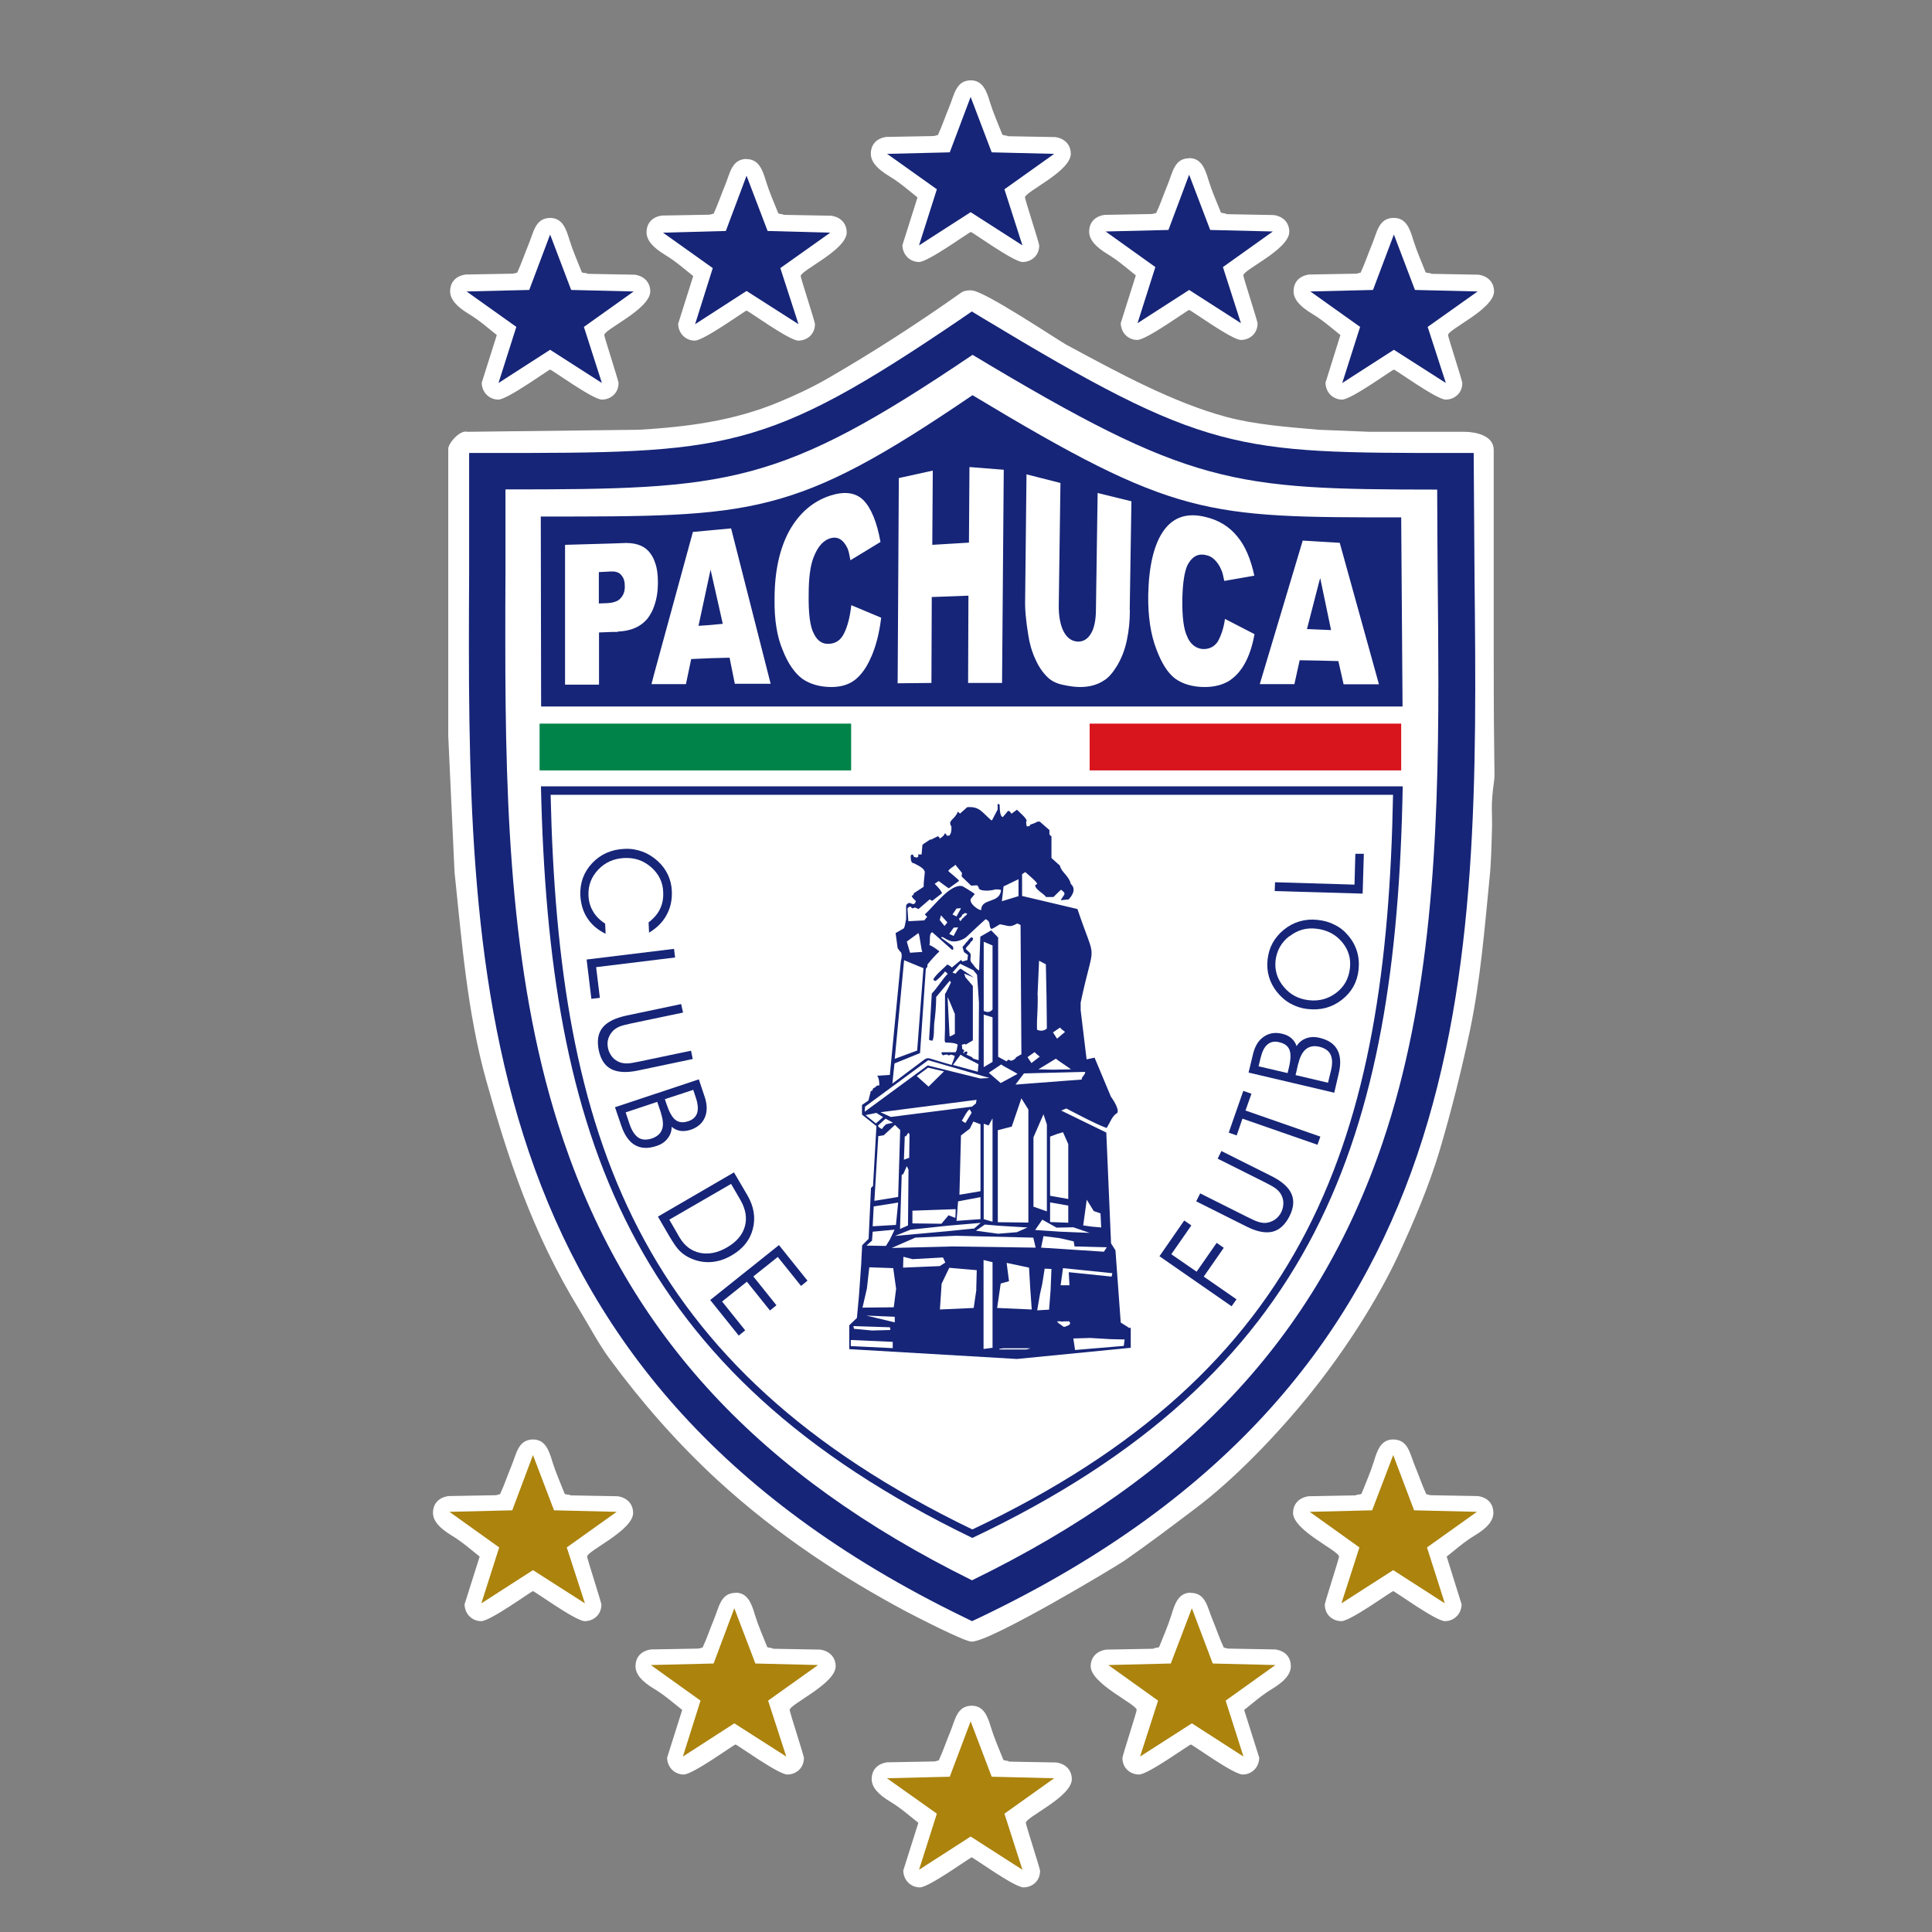
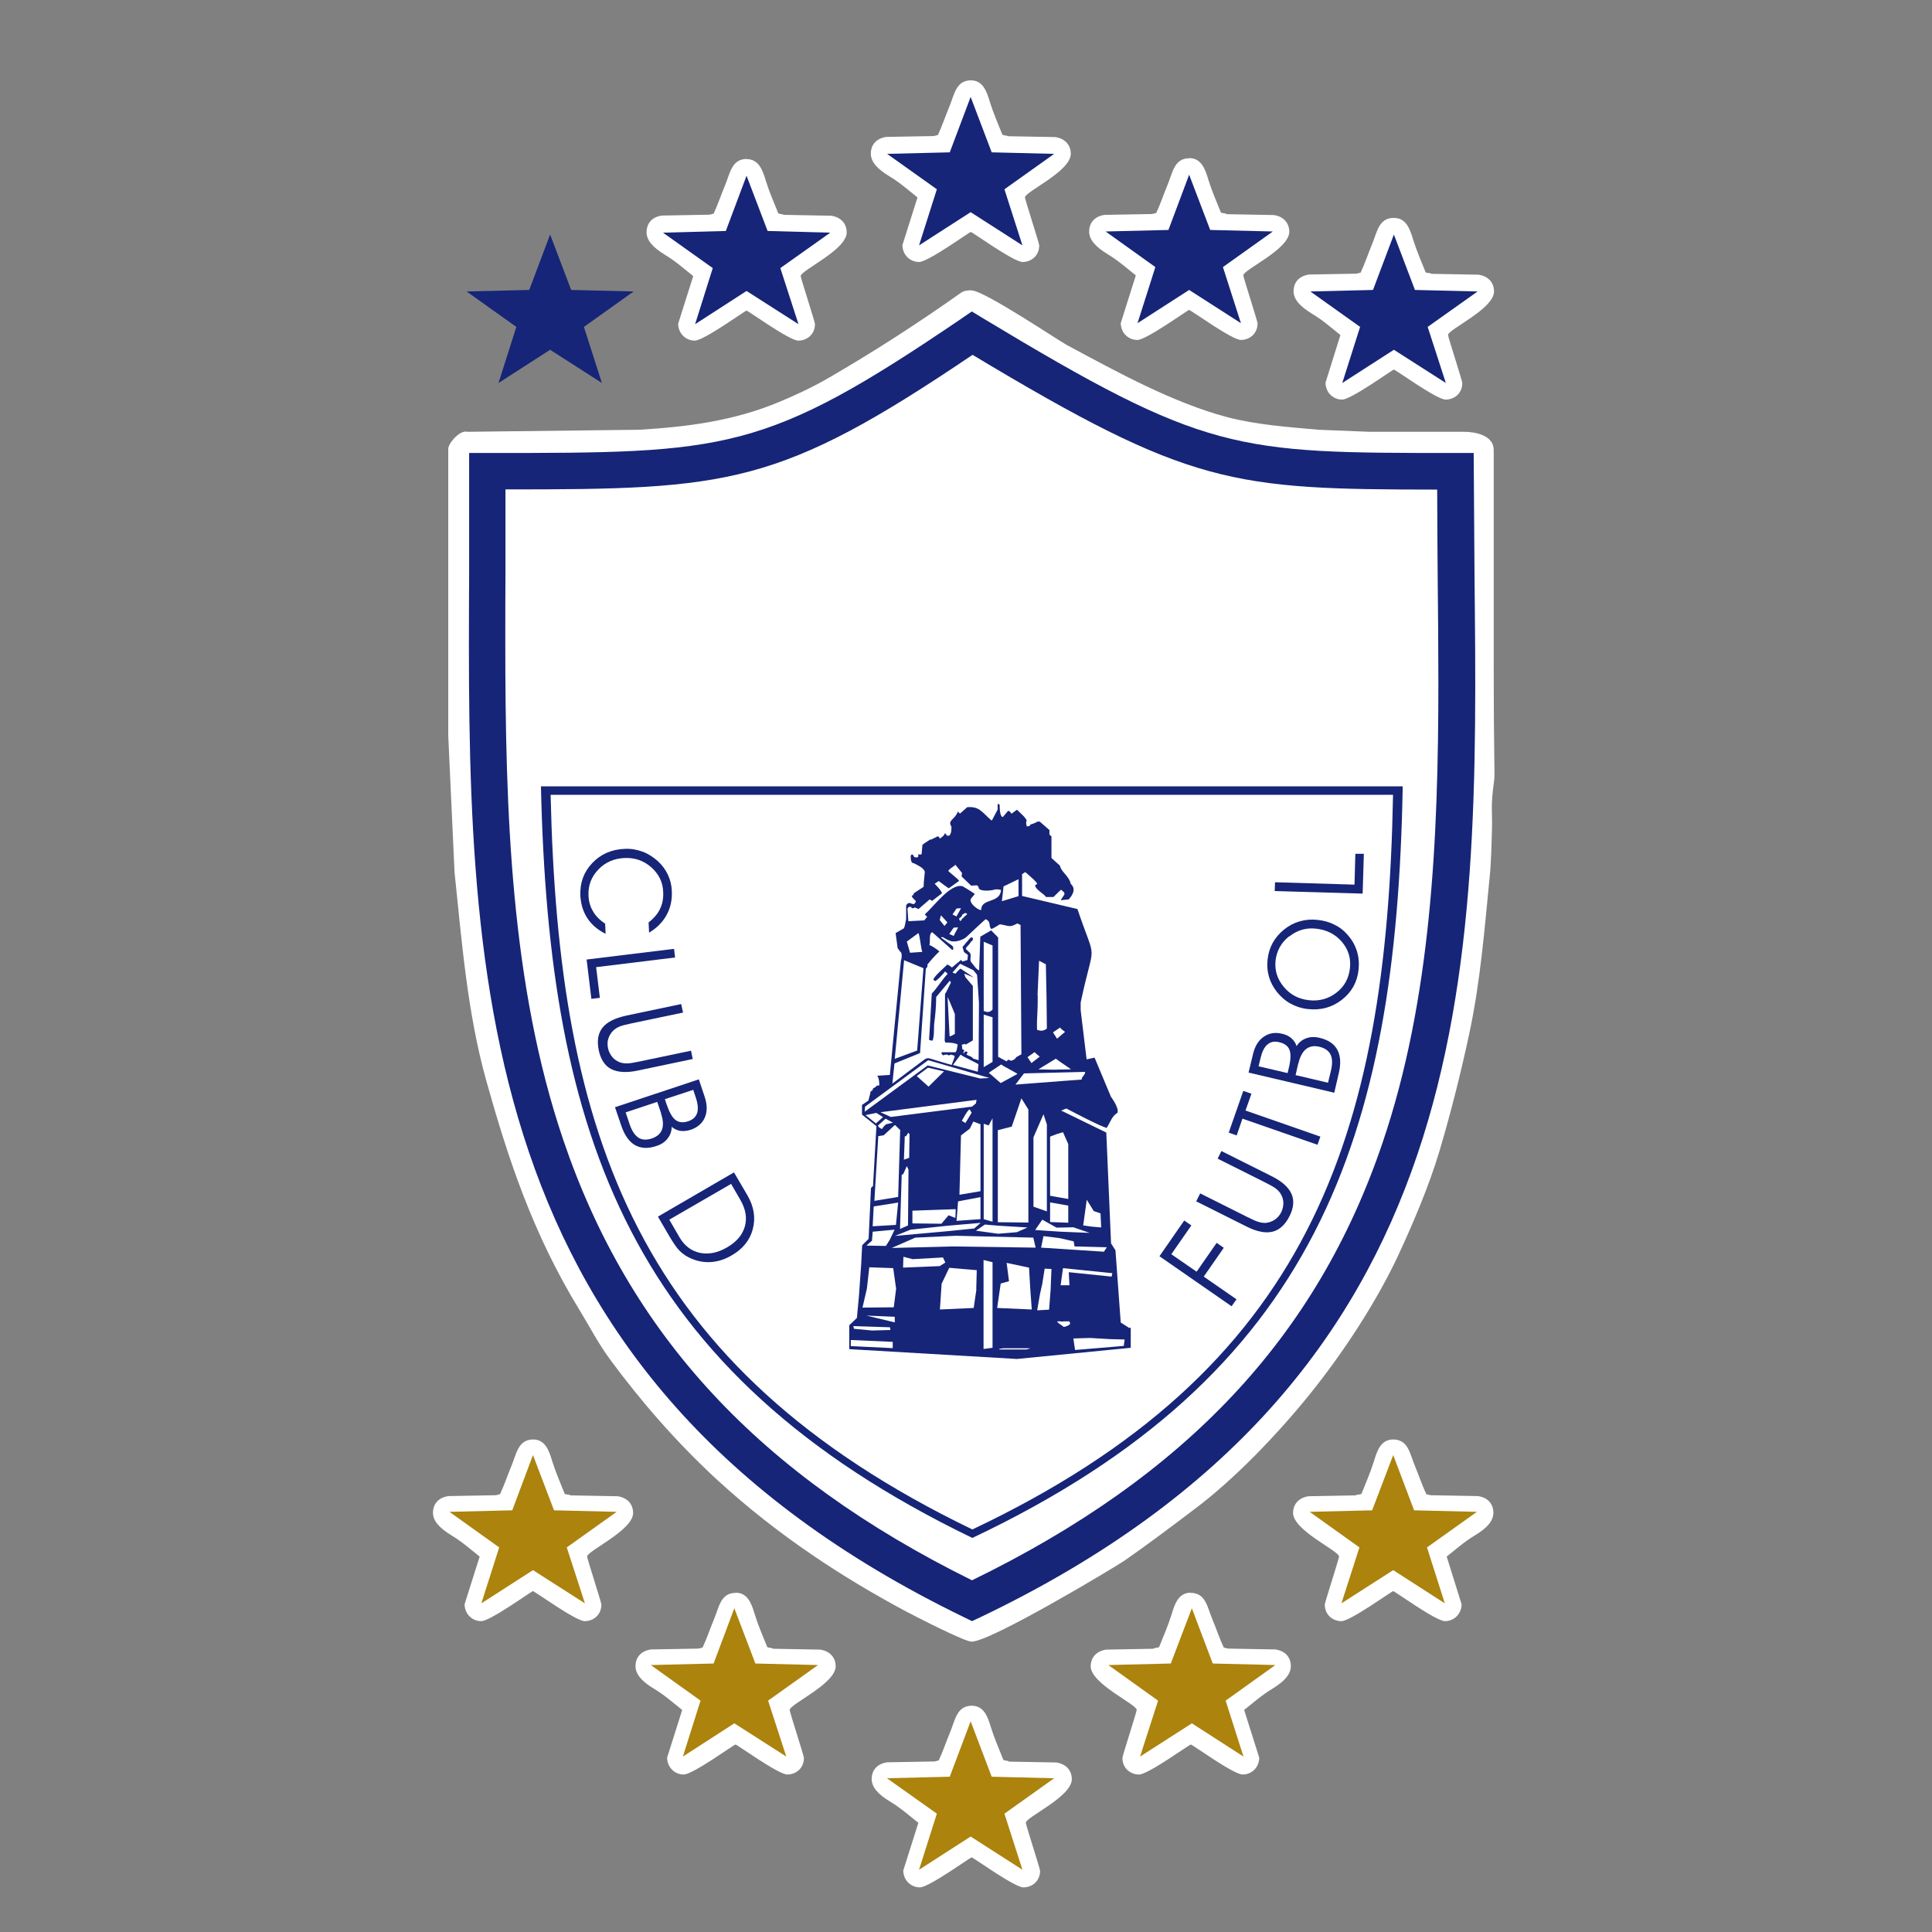
<svg xmlns="http://www.w3.org/2000/svg" width="433" height="433" viewBox="0 0 433 433" fill="none">
  <rect x="0" y="0" width="433" height="433" fill="#808080" stroke="none" />
  <g clip-path="url(#clip0_2_90)">
    <path d="M217.769 65.097C220.509 65.097 237.022 76.188 239.039 77.29C250.606 83.519 262.896 90.241 274.958 93.47C281.388 95.179 288.656 95.711 295.543 96.319L306.881 96.774H328.151C330.662 96.774 334.772 97.572 334.772 100.838V146.341C334.772 174.333 335.114 172.852 334.848 175.055C334.049 180.79 334.467 181.74 334.391 185.462C334.277 189.412 334.201 193.362 333.859 196.59C332.717 208.175 331.804 219.797 329.369 231.306C327.542 239.89 325.221 249.233 322.558 258.159C320.313 265.603 316.888 273.807 313.274 281.556C308.594 291.507 301.402 302.712 293.64 312.359C286.525 321.209 276.708 331.502 267.766 338.187C262.744 341.985 257.417 346.011 252.014 349.771C250.035 351.138 222.069 367.926 217.769 367.926C216.133 367.926 205.023 362.191 203.006 361.128C189.232 353.759 174.545 344.34 160.809 331.73C151.525 323.184 143.535 313.916 136.762 304.725C134.136 301.192 132.044 297.128 129.875 293.596C119.297 276.314 113.78 259.336 108.986 242.207C104.724 227.014 103.468 210.682 101.87 195.451L100.462 164.914V100.572C100.462 99.395 103.05 96.281 104.762 96.774L143.192 96.319C153.427 95.711 164.348 94.457 174.887 89.975C178.35 88.532 182.193 86.747 185.77 84.658C195.358 79.113 205.441 72.656 215.41 65.591C216.019 65.135 217.084 65.059 217.693 65.059L217.769 65.097Z" fill="white" />
    <path d="M215.6 71.326C171.159 101.522 162.94 101.522 109.252 101.522H105.143V128.261C104.724 216.721 104.306 308.219 216.057 362.457L217.845 363.331L219.634 362.495C332.298 308.713 331.385 217.518 330.472 129.325L330.282 101.522H326.211C276.708 101.522 270.354 101.522 220.052 71.174L217.807 69.807L215.639 71.288L215.6 71.326ZM218.036 79.568C266.815 108.852 276.023 109.688 322.101 109.726C322.101 115.347 322.215 129.401 322.215 129.401C322.291 137.187 322.368 144.973 322.368 152.835C322.368 188.348 320.731 224.013 309.887 256.032C295.162 299.597 265.826 330.818 217.845 354.177C170.207 330.628 141.061 299.217 126.222 255.424C114.503 220.861 113.247 182.119 113.247 143.872C113.247 138.668 113.247 133.465 113.285 128.261C113.285 128.261 113.285 115.195 113.285 109.688C163.473 109.688 174.507 108.89 217.96 79.531L218.036 79.568Z" fill="#162577" />
-     <path d="M266.168 142.846C265.293 141.213 264.913 138.288 264.989 134.11C265.065 130.692 265.445 128.261 266.092 126.742C267.082 124.805 268.413 124.007 270.164 124.387C270.925 124.501 271.609 124.843 272.218 125.451C272.789 126.02 273.322 126.742 273.702 127.691C273.968 128.185 274.159 129.059 274.387 130.198L281.122 129.021C280.323 125.299 279.067 122.336 277.317 120.247C275.567 118.082 273.208 116.563 270.087 115.841C266.13 114.892 263.086 115.841 260.918 118.766C258.673 121.804 257.493 126.666 257.341 133.237C257.265 138.212 257.912 142.276 259.167 145.505C260.347 148.695 261.793 150.936 263.467 152.152C265.141 153.329 267.348 153.975 270.011 153.975C272.18 153.975 274.007 153.481 275.452 152.608C276.898 151.658 278.078 150.367 279.029 148.619C279.98 146.872 280.703 144.707 281.16 142.125L274.539 138.706C274.235 140.947 273.588 142.618 272.903 143.834C272.142 144.935 271.039 145.505 269.593 145.467C268.109 145.353 266.967 144.517 266.168 142.922V142.846ZM301.136 153.367H309.05L300.261 121.652L291.966 121.159L282.339 153.329H290.102L291.281 147.974L295.657 148.05L299.956 148.164L301.136 153.405V153.367ZM138.398 141.555C141.404 141.441 143.687 140.453 145.209 138.516C145.856 137.643 146.35 136.693 146.693 135.592C147.187 134.148 147.454 132.477 147.454 130.616C147.454 128.755 147.263 127.274 146.769 125.982C146.464 125.033 146.008 124.311 145.475 123.665C144.105 122.108 142.089 121.538 139.311 121.728L137.256 121.804L126.641 122.108V153.443H134.251V141.745L137.18 141.631H138.436L138.398 141.555ZM164.728 153.253H172.719L163.853 118.424L155.292 119.222L146.693 150.708L146.008 153.329H153.732L154.911 147.708L159.211 147.518L163.511 147.404L164.69 153.253H164.728ZM195.32 147.1C196.309 144.783 197.07 141.935 197.489 138.44L190.792 135.63C190.488 138.364 189.917 140.491 189.156 141.973C188.471 143.416 187.33 144.214 185.846 144.29C184.362 144.403 183.22 143.682 182.421 142.049C181.546 140.491 181.166 137.491 181.242 133.085C181.242 129.477 181.622 126.78 182.307 124.995C183.258 122.488 184.552 121.007 186.302 120.589C187.063 120.399 187.748 120.513 188.357 120.893C188.966 121.273 189.498 121.956 189.917 122.83C190.183 123.4 190.374 124.311 190.602 125.564L197.337 121.462C196.538 116.981 195.206 113.79 193.456 112.043C191.705 110.372 189.27 110.068 186.15 111.055C182.231 112.309 179.149 114.968 176.904 118.956C174.773 122.868 173.594 127.919 173.594 134.224C173.518 138.896 174.164 142.77 175.42 145.695C176.6 148.733 178.122 150.86 179.796 152.114C181.47 153.291 183.677 153.975 186.34 153.975C188.509 153.975 190.336 153.405 191.705 152.304C193.151 151.126 194.331 149.417 195.282 147.138L195.32 147.1ZM224.58 153.063L224.961 105.282L217.275 104.674L217.161 121.614L208.942 122.108L209.056 105.472L201.446 107.143L201.18 153.139L208.752 153.063L208.828 133.807L217.046 133.503L216.97 153.063H224.58ZM253.193 136.693L253.574 112.347L246.002 110.486L245.622 136.541C245.622 138.896 245.241 140.795 244.518 141.973C243.757 143.264 242.768 143.834 241.474 143.796C240.104 143.682 239.115 142.922 238.354 141.479C237.669 140.111 237.251 138.098 237.289 135.668L237.669 108.245L230.059 106.308L229.755 134.224C229.679 136.541 229.945 139.2 230.44 142.201C230.706 144.062 231.201 145.885 232 147.632C232.761 149.379 233.674 150.67 234.625 151.62C235.576 152.608 236.756 153.177 238.202 153.481C239.572 153.785 240.903 153.975 242.083 153.975C244.138 153.975 245.964 153.481 247.372 152.532C248.437 151.924 249.427 150.746 250.416 149.113C251.367 147.48 252.09 145.695 252.547 143.492C253.003 141.365 253.231 139.124 253.231 136.693H253.193ZM314.035 115.955L314.339 158.343H121.276L121.2 115.765C169.028 115.765 177.703 115.955 217.96 88.57C263.429 115.955 270.125 115.955 313.997 115.955H314.035ZM295.619 130.502L295.885 129.553L298.32 141.213L295.619 141.099L292.917 140.985L295.619 130.502ZM137.142 128.071C138.132 128.071 138.893 128.375 139.273 128.945C139.844 129.553 140.034 130.426 140.034 131.452C140.034 132.477 139.768 133.313 139.159 133.996C138.702 134.566 138.055 134.87 137.142 135.06C136.762 135.136 136.457 135.136 136.077 135.174L134.212 135.25V128.223L136.381 128.109C136.648 128.109 136.876 128.033 137.142 128.109V128.071ZM159.249 127.653L161.989 139.808L159.249 140.074L156.548 140.263L159.249 127.691V127.653Z" fill="#162577" />
    <path d="M253.155 297.66L251.177 296.407L249.997 280.226L249.008 278.669L247.943 253.829L237.821 248.891L239.001 248.436C239.001 248.436 245.812 252.082 248.019 252.804C248.932 251.36 249.198 250.145 250.416 249.423C250.949 248.436 248.97 245.777 248.97 245.777L245.317 237.041L243.529 237.421L242.197 226.406V224.697C245.317 209.96 245.85 216.683 241.474 203.731L229.07 200.806V195.907L229.793 195.451C230.059 195.717 232.456 197.654 232.456 198.11L232 198.376C232 199.363 233.94 200.275 234.435 201.034H236.109C236.832 200.313 237.555 199.591 237.821 199.401C238.544 200.123 238.544 199.857 238.544 200.313C238.811 200.313 237.555 201.756 237.821 201.756L239.534 201.566C239.99 201.034 241.436 199.401 239.99 198.11C239.534 196.211 237.821 195.451 237.555 194.008L235.653 192.299V187.475L235.196 187.019V186.032L233.027 184.132C232.038 184.132 233.027 184.132 230.82 184.854V185.12C230.554 185.12 230.097 185.31 230.097 185.12C230.097 184.854 229.831 184.588 230.097 183.867C229.831 183.145 228.385 181.968 227.929 181.474L226.673 182.385C226.483 181.93 225.95 181.474 225.76 181.93L224.77 183.107C224.047 183.107 224.047 180.904 224.047 180.448C224.047 180.182 223.591 180.182 223.591 180.182V181.436L222.335 183.829H222.145C219.976 181.93 219.52 180.714 216.78 180.904L215.144 182.347L214.687 181.892C213.964 183.791 212.29 183.791 213.241 185.272C213.241 185.994 213.241 186.715 212.785 187.247C212.062 187.437 212.328 187.247 211.796 186.715C211.605 187.247 211.339 187.437 210.616 187.969C210.616 187.703 210.35 187.437 210.159 187.437L208.713 188.159H208.447C207.724 188.69 207.268 188.88 206.735 189.336L206.545 191.501C205.289 191.501 205.822 191.501 205.822 191.767C205.822 192.488 204.832 192.033 204.832 192.033C204.832 192.033 204.566 191.045 204.109 191.767C204.109 192.488 204.109 193.476 204.832 193.476C206.278 194.198 207.039 194.653 207.268 195.375C207.268 195.831 207.001 197.578 207.001 198.755L204.794 200.199C204.794 200.731 204.338 200.731 204.338 200.731C204.338 201.186 205.251 201.908 205.251 201.908C205.251 202.212 205.099 202.452 204.794 202.63C204.338 202.63 204.071 202.364 203.805 202.364C203.615 202.364 203.082 202.63 203.082 203.085V206.466C203.082 205.022 202.892 208.137 202.435 208.137L200.723 209.125L201.18 212.505L201.712 213.227C202.435 213.682 201.903 215.392 201.903 215.392L199.429 240.915L197.07 241.067H196.614C197.07 241.789 197.07 242.776 197.07 243.27C196.804 243.27 196.347 243.27 196.347 243.536L195.624 243.992C195.624 244.346 195.472 244.524 195.168 244.524L194.635 246.651L193.189 247.638V249.803L196.423 252.386L195.662 265.793L195.206 266.249L194.673 277.644L193.227 279.087L193.037 282.733V282.999L192.504 290.482L192.048 295.381L190.336 297.014V302.37L227.929 304.573L253.422 302.066V297.508L253.155 297.66ZM249.312 285.316L249.122 286.114L239.534 285.126L239.686 288.051H237.707L238.24 284.215L249.388 285.354L249.312 285.316ZM247.372 280.53L233.332 279.619L233.864 277.036L237.517 277.492L240.637 278.213L240.827 279.353L248.057 279.543L247.41 280.53H247.372ZM243.529 268.832L245.127 271.415L246.649 271.946L246.801 275.099L244.67 274.909L242.768 274.643L243.567 268.832H243.529ZM244.214 276.314L237.707 276.048L232 275.669L233.598 273.352L236.794 275.137L240.561 275.061L244.214 276.314ZM231.619 270.427V254.893L233.864 249.727L234.625 252.006V271.491L231.581 270.427H231.619ZM239.419 274.035L235.348 273.884V269.478L239.419 270.199V274.035ZM238.24 253.753L239.419 256.412V268.718L235.348 267.996V254.741L236.832 254.171L238.24 253.753ZM237.555 230.28C237.898 230.698 238.354 231.002 238.697 231.268L236.908 232.787L235.995 231.382L237.593 230.28H237.555ZM240.028 239.662L235.919 239.738L232.723 239.662L236.642 237.269C236.984 237.611 239.648 239.32 240.028 239.662ZM232.533 223.064L232.875 215.316L234.397 216.113L234.549 223.444L234.625 230.508C234.016 231.04 233.217 231.154 232.418 230.774C232.342 227.546 232.609 227.546 232.571 223.026L232.533 223.064ZM231.886 235.826C232.228 236.168 232.609 236.471 233.027 236.813L231.163 238.257L230.288 236.927L231.886 235.788V235.826ZM229.489 240.573L243.148 240.232C243.491 240.649 242.083 241.637 242.502 241.941L227.586 243.08L229.489 240.573ZM199.658 250.335L197.337 249.271L218.226 246.575L218.873 246.499L218.721 247.296L217.845 248.018L199.62 250.335H199.658ZM200.114 251.626L198.592 251.968C198.592 251.968 197.945 252.5 197.679 253.031C197.527 253.031 196.728 252.576 196.804 252.234C196.88 252.158 198.478 250.715 198.478 250.715L200.152 251.626H200.114ZM205.441 241.181L207.991 239.282L211.567 240.118L208.105 243.536L205.441 241.143V241.181ZM215.03 267.768L215.372 254.475L217.351 252.956L218.15 251.36L219.748 251.968V266.971L215.03 267.768ZM219.748 268.3V273.238L214.383 273.618L214.725 269.25L219.748 268.3ZM215.562 251.17C215.715 250.98 216.97 248.512 217.351 248.664L217.769 249.385L216.361 251.702L215.562 251.17ZM214.193 271.073L214.117 272.972L212.595 272.364L210.996 274.263L204.49 274.187V271.339L214.155 270.997L214.193 271.073ZM203.843 254.209L203.767 259.488L202.588 259.906L202.778 254.665H203.044L203.577 253.867L203.843 254.209ZM202.435 263.135L203.234 261.349L203.615 262.147L203.501 274.643L201.712 275.441L202.093 263.287L202.435 263.135ZM204.109 275.593L212.252 274.719L219.786 274.073L218.34 275.327L212.366 275.935L200.571 276.998L204.071 275.593H204.109ZM220.813 274.453L223.933 274.719L230.288 275.099L227.89 276.162L223.705 276.504L218.721 275.821L220.775 274.415L220.813 274.453ZM220.471 211.062L222.449 211.897V226.254C221.917 226.862 221.308 226.976 220.471 226.558V211.024V211.062ZM220.471 227.394L222.449 228.001V237.991L220.471 239.168V227.394ZM224.39 238.56C224.732 238.902 227.624 240.346 228.043 240.687L224.276 242.738L221.612 240.422L224.39 238.56ZM222.449 273.808L220.471 273.238V251.854L221.574 252.234L222.449 250.639V273.808ZM223.629 273.921V253.297L226.749 252.5L228.918 246.157L230.478 248.664V273.997L223.629 273.921ZM224.961 198.642L228.271 197.046V200.844L224.542 201.984L224.923 198.604L224.961 198.642ZM204.186 203.237C204.376 203.693 204.452 203.617 205.061 203.389L205.86 203.731L208.371 201.566L208.904 201.908L211.073 200.237C211.339 199.971 209.627 198.186 209.474 198.072L210.388 197.464L211.719 198.452L212.633 199.097L214.954 197.426C214.839 197.046 212.899 195.641 212.518 195.185C213.127 194.388 213.584 194.388 214.155 193.78V193.856L215.6 195.641L215.524 196.439L217.655 198.49L218.987 198.414L219.329 198.793C219.139 199.857 222.031 199.705 223.096 199.325C223.553 199.325 224.009 199.325 224.352 199.477C224.086 202.592 219.9 201.186 219.9 203.959C219.291 204.035 217.122 202.44 217.579 201.452L218.454 200.389C218.454 200.199 215.258 198.338 215.677 198.604C213.013 197.996 209.36 203.047 207.268 204.947L207.8 205.478C207.8 205.478 207.192 206.2 207.153 206.276L203.577 206.466C203.577 206.466 203.387 203.769 203.387 203.617C203.539 203.351 203.767 203.161 204.186 203.237ZM214.383 205.402L213.47 204.947L214.383 203.617L215.372 203.541C215.182 203.997 214.573 204.947 214.383 205.402ZM214.725 207.833C214.573 208.251 213.926 209.276 213.736 209.77L212.747 209.314L213.736 207.909L214.725 207.833ZM215.524 205.402L215.639 205.022L216.247 204.643H216.323C216.514 204.643 216.666 204.719 216.78 204.833L216.361 205.288C216.361 205.288 216.247 205.288 216.171 205.364C216.095 205.44 216.019 205.554 216.019 205.63C215.6 205.82 215.562 206.086 215.296 206.428C215.106 206.352 215.03 206.162 214.954 205.972C214.954 205.706 215.296 205.63 215.486 205.44L215.524 205.402ZM212.328 206.732L211.681 207.529L210.616 206.2L210.882 205.136C211.225 205.478 212.024 206.39 212.328 206.732ZM205.822 209.125C206.164 209.466 206.431 213.037 206.735 213.34L203.957 213.53L203.234 211.024L205.822 209.125ZM202.626 215.202L206.963 216.987L205.555 235.446L200.533 237.307L202.626 215.202ZM200.495 238.333L206.202 236.016L207.496 217.101C207.496 217.101 208.029 216.645 207.838 216.189C208.752 215.05 209.513 214.214 210.54 213.227C209.893 212.695 209.018 212.087 208.295 211.783C208.561 211.138 208.105 209.125 208.942 208.935L213.394 212.885C213.926 212.809 213.546 212.163 213.47 212.011L210.882 210.112L211.149 209.998C211.529 210.074 212.1 210.606 212.975 210.872C214.307 211.327 216.171 210.454 216.666 209.922C216.818 209.77 220.585 206.238 220.889 206.01C222.297 206.618 221.422 207.605 222.221 208.213C223.134 207.795 223.363 207.567 224.086 207.149C226.216 207.491 226.216 207.947 228.005 206.96L228.728 207.301C228.728 207.681 228.918 236.282 228.918 236.282L227.776 236.927C227.586 237.307 227.129 237.649 226.597 237.725C226.33 237.725 226.216 237.459 226.064 237.535C225.798 237.459 225.798 237.725 225.607 237.877L223.705 236.851V210.112L222.145 208.517L219.71 209.922L219.443 217.481C218.644 217.139 218.302 216.341 217.769 215.771C217.122 215.164 217.883 214.1 217.351 213.53L216.438 212.657C216.704 211.935 217.313 211.783 217.579 211.062C218.036 210.91 218.302 210.188 217.769 210.074C217.237 210.188 216.97 210.948 216.514 211.251C216.247 211.707 215.981 211.897 215.715 212.239L216.057 213.378L216.932 214.024L216.818 215.164L215.677 215.505L215.41 215.126L213.356 216.835C213.356 216.835 212.442 216.113 212.29 216.189C212.024 216.531 209.627 218.506 209.17 219.494C209.17 219.683 209.436 219.683 209.551 219.873C209.931 219.873 211.605 218.088 211.796 217.708L212.404 218.24C211.073 219.645 210.159 221.279 208.828 222.684L208.409 230.015L208.219 233.015C208.409 233.129 208.752 233.281 209.018 233.205C209.398 232.141 209.284 230.774 209.36 229.521C209.627 227.546 209.817 225.419 209.817 223.444L212.861 219.797L213.127 220.177C213.127 220.177 211.948 222.684 211.796 222.76V230.432L211.719 233.205L211.872 233.661C212.404 233.661 214.002 233.661 214.649 234.117L214.383 235.446C214.383 235.446 214.231 235.636 214.193 235.826H211.073C211.073 235.826 210.996 235.978 210.996 236.016C210.996 236.206 211.187 236.395 211.453 236.547C211.796 236.282 212.328 236.282 212.633 236.547L213.165 236.357L213.964 236.623L213.888 237.079L213.279 238.674C213.279 238.674 209.551 237.611 208.79 237.345C208.029 237.079 207.686 237.117 207.192 237.459C206.735 237.801 200.419 242.511 200 242.852L200.457 238.446L200.495 238.333ZM218.112 237.231L217.769 236.889L216.59 236.357L216.856 235.902C216.856 235.902 216.742 235.712 216.59 235.636L216.133 235.788C216.133 235.788 216.057 236.054 216.057 236.168C215.981 236.016 215.981 235.902 215.791 235.826C215.867 235.826 216.057 235.75 216.057 235.56C216.133 235.408 215.981 235.294 215.867 235.18H215.677L215.562 234.117C215.562 234.117 216.019 234.117 216.171 233.927C216.323 234.003 216.323 234.079 216.438 234.117C216.78 233.927 218.036 233.167 218.036 233.167V220.975L216.361 219L216.095 218.202L218.264 219.076L215.296 217.101C214.916 217.253 214.04 218.278 214.193 218.24L213.47 217.974L215.182 215.999L218.15 217.443L218.797 218.24C218.797 218.24 218.949 218.392 218.987 218.506L219.405 224.773L219.329 237.611L218.15 237.269L218.112 237.231ZM219.291 238.484L219.139 240.194L213.584 238.674L215.296 236.357C215.639 236.737 218.873 238.219 219.253 238.484H219.291ZM214.002 227.356V231.724C214.002 231.724 213.013 232.331 212.823 232.255L212.366 223.444C213.089 224.963 213.356 225.761 214.04 227.356H214.002ZM193.836 248.056L208.029 237.611L221.764 241.599L219.71 241.713L207.914 238.788L193.798 249.157L193.874 248.018L193.836 248.056ZM193.988 249.917L196.423 249.423L197.907 250.373L196.309 251.778L193.988 249.917ZM196.88 254.627L198.06 254.437L200.571 252.12L201.75 253.259L201.294 268.262L195.967 269.136L196.842 254.627H196.88ZM195.815 270.389L201.294 269.516L200.799 274.529L195.586 274.833L195.815 270.389ZM195.434 278.062L195.586 276.048L200.495 275.593L199.429 277.834L198.554 279.239L194.179 279.163L195.434 278.062ZM199.467 297.47C199.467 297.812 199.544 297.622 199.544 298.078L195.434 298.192L191.401 297.812L191.249 297.204L199.467 297.47ZM190.678 301.724V300.319L200.076 300.737V302.142L190.678 301.686V301.724ZM200.533 296.369L194.179 294.849L200.533 295.115V296.369ZM200.343 292.988L193.303 293.064L194.293 288.772L194.825 284.025L200.19 284.215L200.837 288.848L200.305 293.026L200.343 292.988ZM202.397 284.063L202.473 281.67L204.528 282.202L211.339 281.822L211.872 282.961L210.616 283.759L202.397 284.101V284.063ZM218.835 288.962L218.226 293.14L210.654 293.482L211.035 287.709L212.747 284.139L218.911 284.67L218.797 288.962H218.835ZM222.449 302.066L220.433 302.332V282.391L222.449 282.885V302.104V302.066ZM229.907 302.446H224.009C223.743 302.256 224.352 302.256 224.885 302.18H230.896C230.706 302.256 230.516 302.37 229.907 302.446ZM223.477 293.178L224.276 287.671L226.14 287.139L225.607 283.037L230.63 284.101L230.896 288.734L231.239 293.482L223.477 293.14V293.178ZM213.508 279.353L199.848 279.695L205.137 277.378L214.269 276.96L231.581 277.378L232.114 279.619L213.508 279.353ZM235.462 289.152L235.12 293.52L232.456 293.672L233.065 290.102L233.598 287.709L234.131 284.329L235.653 284.404L235.462 289.152ZM239.876 296.635C239.8 296.825 239.61 296.825 239.534 297.014L238.658 297.356H238.392C238.392 297.356 238.202 297.28 238.126 297.166L237.251 296.559L236.908 296.179C236.908 296.179 237.06 296.179 237.098 296.103C237.213 296.179 237.365 296.179 237.441 296.103L237.821 296.179C237.821 296.179 238.164 296.179 238.354 296.179C238.43 296.027 238.62 296.179 238.811 296.179C238.963 296.027 239.153 296.179 239.343 296.179C239.343 296.103 239.419 296.103 239.534 296.103L239.8 296.369V296.635H239.876ZM251.824 301.648L240.941 302.56L240.561 299.977L244.328 299.863L248.856 300.129L252.052 300.205L251.862 301.648H251.824Z" fill="#162577" />
    <path d="M145.475 209.087L145.361 206.732C146.579 205.782 147.454 204.757 147.948 203.655C148.481 202.554 148.709 201.3 148.633 199.895C148.557 197.692 147.644 195.869 145.932 194.35C144.219 192.868 142.241 192.185 139.92 192.299C137.599 192.413 135.658 193.248 134.098 194.881C132.538 196.515 131.815 198.414 131.891 200.617C131.929 201.984 132.272 203.199 132.919 204.263C133.528 205.326 134.441 206.238 135.62 206.998L135.734 209.276C133.984 208.441 132.614 207.263 131.663 205.82C130.674 204.339 130.179 202.63 130.065 200.693C129.951 197.882 130.826 195.451 132.729 193.438C134.631 191.425 137.066 190.361 139.996 190.248C141.366 190.172 142.698 190.399 143.953 190.855C145.209 191.311 146.35 192.033 147.416 192.982C148.405 193.894 149.166 194.919 149.699 196.059C150.231 197.198 150.536 198.452 150.574 199.781C150.65 201.756 150.269 203.503 149.356 205.136C148.481 206.732 147.149 208.023 145.437 209.049L145.475 209.087Z" fill="#162577" />
    <path d="M151.068 212.657L151.297 214.594L133.604 216.759L134.441 223.633L132.538 223.861L131.473 215.05L151.068 212.657Z" fill="#162577" />
    <path d="M152.666 225.039L153.085 226.938L141.48 229.369C140.224 229.635 139.349 229.863 138.816 230.09C138.284 230.318 137.827 230.622 137.485 230.926C136.952 231.458 136.572 232.065 136.343 232.749C136.115 233.433 136.115 234.154 136.267 234.914C136.419 235.674 136.762 236.319 137.218 236.889C137.675 237.459 138.284 237.839 138.969 238.105C139.425 238.256 139.958 238.332 140.529 238.332C141.099 238.332 142.013 238.181 143.268 237.915L154.873 235.484L155.254 237.345L142.964 239.928C140.453 240.459 138.474 240.345 137.028 239.624C135.582 238.902 134.669 237.497 134.212 235.484C133.756 233.319 134.022 231.61 135.011 230.356C136.001 229.065 137.789 228.191 140.338 227.622L152.628 225.039H152.666Z" fill="#162577" />
    <path d="M148.139 249.537C148.633 251.018 148.709 252.234 148.367 253.145C148.024 254.095 147.263 254.741 146.084 255.158C144.904 255.538 143.877 255.5 143.078 254.968C142.279 254.437 141.594 253.411 141.099 251.93L140.224 249.309L147.302 246.954L148.177 249.537H148.139ZM155.977 246.081C156.433 247.486 156.509 248.588 156.243 249.461C155.939 250.335 155.292 250.942 154.265 251.284C153.123 251.664 152.172 251.588 151.411 251.018C150.65 250.449 150.003 249.271 149.394 247.486L149.014 246.347L155.368 244.258L155.977 246.081ZM137.827 248.132L139.235 252.272C139.958 254.399 140.985 255.88 142.317 256.64C143.649 257.399 145.247 257.475 147.149 256.83C148.215 256.488 149.052 255.918 149.623 255.158C150.231 254.399 150.536 253.525 150.536 252.538C151.106 253.031 151.753 253.335 152.476 253.449C153.199 253.563 153.96 253.449 154.759 253.221C156.319 252.69 157.385 251.778 157.955 250.487C158.526 249.157 158.526 247.638 157.955 245.891L156.624 241.903L137.903 248.132H137.827Z" fill="#162577" />
    <path d="M165.946 268.946C167.125 270.997 167.468 272.972 166.935 274.871C166.402 276.77 165.071 278.327 162.978 279.543C160.847 280.796 158.831 281.176 156.89 280.796C154.949 280.378 153.427 279.239 152.286 277.302L150.003 273.352L163.853 265.338L165.946 268.946ZM147.454 272.668L150.041 277.112C150.954 278.631 151.715 279.771 152.4 280.416C153.085 281.1 153.922 281.632 154.873 282.049C156.357 282.695 157.841 282.961 159.401 282.847C160.961 282.733 162.483 282.239 163.967 281.366C166.478 279.923 168.077 277.947 168.723 275.441C169.37 272.972 168.99 270.427 167.506 267.882L164.5 262.755L147.454 272.668Z" fill="#162577" />
-     <path d="M174.545 279.011L180.975 287.025L179.529 288.203L174.317 281.708L168.838 286.076L174.012 292.533L172.566 293.71L167.392 287.253L161.836 291.697L167.011 298.154L165.565 299.331L159.173 291.355L174.583 279.049L174.545 279.011Z" fill="#162577" />
    <path d="M285.688 199.667L285.764 197.73L303.571 198.262L303.761 191.349H305.664L305.397 200.275L285.65 199.705L285.688 199.667Z" fill="#162577" />
    <path d="M288.998 209.846C290.786 208.441 292.803 207.871 295.01 208.137C297.369 208.403 299.309 209.39 300.755 211.1C302.201 212.809 302.81 214.784 302.544 217.025C302.277 219.304 301.288 221.127 299.5 222.494C297.711 223.861 295.657 224.431 293.336 224.165C291.015 223.899 289.15 222.912 287.704 221.165C286.258 219.418 285.65 217.48 285.878 215.278C286.144 213.075 287.134 211.251 288.922 209.846H288.998ZM284.394 218.886C284.737 220.101 285.345 221.241 286.144 222.266C287.019 223.368 288.047 224.279 289.226 224.925C290.406 225.571 291.662 225.988 293.031 226.14C295.961 226.482 298.51 225.798 300.717 224.089C302.924 222.38 304.18 220.139 304.484 217.329C304.636 215.847 304.522 214.48 304.104 213.151C303.685 211.821 303 210.606 302.011 209.504C301.174 208.517 300.185 207.757 299.043 207.225C297.94 206.656 296.684 206.314 295.276 206.162C293.868 206.01 292.537 206.124 291.243 206.504C289.949 206.884 288.808 207.491 287.742 208.365C286.677 209.238 285.84 210.226 285.231 211.327C284.622 212.429 284.242 213.682 284.09 215.05C283.937 216.417 284.052 217.708 284.394 218.886Z" fill="#162577" />
    <path d="M291.015 238.294C291.357 236.775 291.966 235.712 292.727 235.104C293.526 234.496 294.515 234.306 295.733 234.61C296.95 234.914 297.788 235.484 298.206 236.357C298.625 237.231 298.663 238.446 298.282 240.004L297.635 242.662L290.368 240.953L290.977 238.294H291.015ZM282.53 237.079C282.872 235.674 283.367 234.648 284.09 234.078C284.775 233.471 285.688 233.319 286.715 233.585C287.895 233.851 288.656 234.42 288.998 235.294C289.341 236.167 289.302 237.497 288.846 239.358L288.58 240.497L282.073 238.978L282.53 237.079ZM299.043 244.865L300.032 240.611C300.565 238.408 300.451 236.623 299.728 235.294C299.005 233.927 297.673 233.053 295.733 232.597C294.629 232.331 293.64 232.369 292.727 232.711C291.814 233.053 291.091 233.623 290.596 234.458C290.368 233.737 289.949 233.167 289.417 232.673C288.884 232.217 288.199 231.876 287.362 231.686C285.764 231.306 284.394 231.534 283.215 232.369C282.035 233.167 281.236 234.496 280.817 236.281L279.828 240.383L299.043 244.903V244.865Z" fill="#162577" />
    <path d="M275.376 253.867L278.649 244.485L280.475 245.131L279.143 248.891L295.923 254.741L295.276 256.564L278.458 250.714L277.165 254.475L275.338 253.829L275.376 253.867Z" fill="#162577" />
    <path d="M268.109 269.212L268.984 267.464L279.6 272.782C280.741 273.352 281.578 273.731 282.149 273.883C282.72 274.035 283.253 274.111 283.709 274.073C284.47 273.997 285.117 273.731 285.726 273.352C286.297 272.934 286.791 272.402 287.134 271.718C287.476 271.035 287.628 270.313 287.628 269.591C287.628 268.87 287.4 268.186 287.019 267.54C286.753 267.123 286.411 266.743 285.916 266.363C285.459 266.021 284.66 265.565 283.519 264.996L272.903 259.678L273.74 257.969L284.965 263.59C287.248 264.73 288.732 266.021 289.417 267.502C290.101 268.984 289.949 270.655 289.036 272.516C288.047 274.491 286.753 275.669 285.193 276.048C283.633 276.428 281.654 276.048 279.333 274.871L268.109 269.25V269.212Z" fill="#162577" />
    <path d="M259.852 281.556L265.407 273.542L267.005 274.643L262.516 281.1L268.185 285.012L272.675 278.555L274.273 279.657L269.783 286.114L277.127 291.203L276.023 292.76L259.814 281.518L259.852 281.556Z" fill="#162577" />
    <path d="M217.541 18C220.243 18 221.118 20.355 221.879 22.938C222.64 25.369 223.705 27.799 224.656 30.192C224.961 30.344 225.303 30.344 225.684 30.42C225.874 30.572 226.026 30.534 226.216 30.534L236.528 30.724C239.001 31.104 239.99 32.813 239.99 34.446C239.99 38.434 229.717 42.954 229.717 44.245C229.717 44.701 232.913 54.538 232.913 54.994C232.913 57.387 231.049 58.717 229.184 58.717C227.168 58.717 217.921 51.994 217.579 51.994C217.237 51.994 208.029 58.717 205.974 58.717C204.071 58.717 202.321 57.273 202.245 54.956L205.631 44.245C203.805 42.802 201.674 40.903 199.315 39.498C196.538 37.827 195.168 36.231 195.168 34.408C195.168 32.775 196.081 31.066 198.63 30.686L209.132 30.496C209.513 30.496 209.855 30.306 210.197 30.268C211.111 28.331 211.872 26.052 212.709 24.039C213.888 21.266 214.193 18 217.655 18H217.541Z" fill="white" />
    <path d="M217.541 21.722L222.259 34.142L236.261 34.484L225.113 42.422L229.146 54.994L217.541 47.55L205.974 54.994L209.969 42.422L198.821 34.484L212.861 34.142L217.541 21.722Z" fill="#162577" />
    <path d="M266.511 35.434C269.212 35.434 270.087 37.788 270.848 40.371C271.609 42.84 272.675 45.233 273.626 47.626C273.93 47.778 274.273 47.778 274.653 47.854C274.844 48.006 274.996 48.006 275.186 48.006L285.498 48.196C287.971 48.575 288.96 50.285 288.96 51.918C288.96 55.906 278.649 60.426 278.649 61.717C278.649 62.173 281.845 71.972 281.845 72.466C281.845 74.859 279.98 76.188 278.116 76.188C276.099 76.188 266.853 69.465 266.511 69.465C266.168 69.465 256.96 76.188 254.906 76.188C252.965 76.188 251.253 74.745 251.177 72.428L254.563 61.717C252.737 60.274 250.606 58.375 248.247 56.969C245.507 55.298 244.1 53.703 244.1 51.88C244.1 50.246 245.013 48.537 247.562 48.157L258.064 47.968C258.444 47.968 258.787 47.778 259.129 47.74C260.042 45.803 260.803 43.524 261.64 41.511C262.82 38.738 263.124 35.472 266.549 35.472L266.511 35.434Z" fill="white" />
    <path d="M266.511 39.156L271.229 51.538L285.269 51.88L274.083 59.856L278.116 72.428L266.511 64.984L254.944 72.428L258.939 59.856L247.79 51.88L261.869 51.538L266.511 39.156Z" fill="#162577" />
    <path d="M312.399 48.841C315.1 48.841 315.975 51.196 316.736 53.779C317.497 56.21 318.563 58.641 319.514 61.033C319.818 61.185 320.161 61.185 320.541 61.223C320.731 61.375 320.884 61.375 321.074 61.375L331.385 61.565C333.859 61.945 334.848 63.654 334.848 65.287C334.848 69.275 324.536 73.795 324.536 75.087C324.536 75.542 327.733 85.342 327.733 85.835C327.733 88.228 325.868 89.558 324.004 89.558C321.987 89.558 312.741 82.835 312.399 82.835C312.056 82.835 302.848 89.558 300.793 89.558C298.891 89.558 297.141 88.114 297.065 85.797L300.413 75.087C298.587 73.643 296.456 71.744 294.097 70.339C291.319 68.668 289.911 67.073 289.911 65.249C289.911 63.616 290.824 61.907 293.374 61.527L303.875 61.337C304.256 61.337 304.598 61.147 304.941 61.109C305.854 59.172 306.615 56.893 307.452 54.88C308.632 52.108 308.936 48.841 312.361 48.841H312.399Z" fill="white" />
    <path d="M312.399 52.563L317.117 64.984L331.157 65.325L319.97 73.264L324.042 85.835L312.399 78.391L300.831 85.835L304.827 73.264L293.678 65.325L307.718 64.984L312.399 52.563Z" fill="#162577" />
-     <path d="M123.292 48.841C125.994 48.841 126.869 51.196 127.63 53.779C128.391 56.21 129.456 58.641 130.407 61.033C130.712 61.185 131.054 61.185 131.435 61.223C131.663 61.375 131.777 61.375 131.968 61.375L142.279 61.565C144.752 61.945 145.741 63.654 145.741 65.287C145.741 69.275 135.43 73.795 135.43 75.087C135.43 75.542 138.626 85.342 138.626 85.835C138.626 88.228 136.762 89.558 134.897 89.558C132.881 89.558 123.635 82.835 123.292 82.835C122.95 82.835 113.742 89.558 111.687 89.558C109.785 89.558 108.034 88.114 107.958 85.797L111.345 75.087C109.518 73.643 107.388 71.744 105.028 70.339C102.289 68.668 100.881 67.073 100.881 65.249C100.881 63.616 101.794 61.907 104.344 61.527L114.845 61.337C115.226 61.337 115.568 61.147 115.911 61.109C116.824 59.172 117.585 56.893 118.422 54.88C119.601 52.108 119.906 48.841 123.368 48.841H123.292Z" fill="white" />
    <path d="M123.292 52.563L128.01 64.984L142.013 65.325L130.864 73.264L134.897 85.835L123.292 78.391L111.725 85.835L115.72 73.264L104.572 65.325L118.612 64.984L123.292 52.563Z" fill="#162577" />
    <path d="M167.316 35.661C170.017 35.661 170.892 38.016 171.653 40.561C172.414 43.03 173.48 45.423 174.431 47.816C174.735 47.968 175.078 47.968 175.458 48.044C175.648 48.196 175.801 48.157 175.991 48.157L186.302 48.347C188.776 48.727 189.765 50.436 189.765 52.07C189.765 56.02 179.453 60.578 179.453 61.869C179.453 62.325 182.65 72.124 182.65 72.618C182.65 75.011 180.785 76.34 178.921 76.34C176.904 76.34 167.658 69.617 167.316 69.617C166.973 69.617 157.765 76.34 155.71 76.34C153.808 76.34 152.058 74.897 151.982 72.58L155.368 61.869C153.542 60.426 151.411 58.527 149.052 57.121C146.312 55.45 144.904 53.855 144.904 52.032C144.904 50.398 145.818 48.651 148.367 48.309L158.869 48.12C159.249 48.12 159.592 47.93 159.934 47.892C160.847 45.955 161.608 43.676 162.445 41.663C163.625 38.89 163.929 35.623 167.392 35.623L167.316 35.661Z" fill="white" />
    <path d="M167.316 39.384L172.034 51.766L186.074 52.146L174.887 60.084L178.959 72.656L167.316 65.211L155.787 72.656L159.744 60.084L148.595 52.146L162.674 51.766L167.316 39.384Z" fill="#162577" />
    <path d="M121.238 176.232C122.988 254.361 141.023 307.535 217.921 344.682C295.124 308.143 312.969 254.817 314.377 176.232H121.238ZM217.921 342.782C142.736 306.472 125.119 254.513 123.406 178.131H312.208C310.8 254.968 293.374 307.08 217.921 342.782Z" fill="#162577" />
-     <path d="M190.754 162.179H120.933V172.662H190.754V162.179Z" fill="#008348" />
-     <path d="M314.035 162.179H244.214V172.662H314.035V162.179Z" fill="#D8141D" />
+     <path d="M190.754 162.179H120.933V172.662V162.179Z" fill="#008348" />
    <path d="M119.449 322.614C122.151 322.614 123.026 324.969 123.787 327.552C124.548 329.983 125.613 332.413 126.564 334.806C126.869 334.958 127.211 334.958 127.592 334.996C127.782 335.148 127.934 335.148 128.125 335.148L138.436 335.338C140.909 335.718 141.898 337.427 141.898 339.06C141.898 343.01 131.587 347.568 131.587 348.86C131.587 349.315 134.783 359.153 134.783 359.608C134.783 362.001 132.919 363.331 131.054 363.331C129.038 363.331 119.792 356.608 119.449 356.608C119.107 356.608 109.899 363.331 107.844 363.331C105.942 363.331 104.191 361.887 104.115 359.57L107.502 348.86C105.675 347.416 103.544 345.517 101.185 344.112C98.446 342.441 97.038 340.845 97.038 339.022C97.038 337.389 97.951 335.68 100.501 335.3L111.002 335.11C111.383 335.11 111.725 334.92 112.068 334.882C112.981 332.945 113.742 330.666 114.579 328.653C115.758 325.881 116.063 322.614 119.525 322.614H119.449Z" fill="white" />
    <path d="M164.842 356.95C167.544 356.95 168.419 359.305 169.18 361.887C169.941 364.356 171.006 366.749 171.958 369.142C172.262 369.294 172.604 369.294 172.985 369.37C173.175 369.522 173.327 369.522 173.518 369.522L183.829 369.712C186.302 370.091 187.292 371.801 187.292 373.434C187.292 377.384 176.98 381.942 176.98 383.233C176.98 383.689 180.176 393.526 180.176 393.982C180.176 396.375 178.312 397.704 176.447 397.704C174.431 397.704 165.185 390.981 164.842 390.981C164.5 390.981 155.292 397.704 153.237 397.704C151.335 397.704 149.584 396.261 149.508 393.944L152.895 383.233C151.068 381.79 148.938 379.891 146.579 378.485C143.801 376.814 142.431 375.219 142.431 373.396C142.431 371.763 143.344 370.053 145.894 369.674L156.395 369.484C156.776 369.484 157.118 369.294 157.461 369.256C158.374 367.319 159.135 365.04 159.972 363.027C161.152 360.254 161.456 356.988 164.918 356.988L164.842 356.95Z" fill="white" />
    <path d="M164.576 360.444L169.294 372.826L183.334 373.168L172.148 381.144L176.219 393.678L164.576 386.234L153.047 393.678L157.004 381.144L145.856 373.168L159.934 372.826L164.576 360.444Z" fill="#AB830D" />
    <path d="M119.449 326.108L124.167 338.49L138.208 338.832L127.021 346.808L131.092 359.342L119.449 351.898L107.882 359.342L111.877 346.808L100.729 338.832L114.807 338.49L119.449 326.108Z" fill="#AB830D" />
    <path d="M312.246 322.614C309.545 322.614 308.67 324.969 307.909 327.552C307.148 329.983 306.082 332.413 305.131 334.806C304.827 334.958 304.484 334.958 304.104 334.996C303.913 335.148 303.761 335.148 303.571 335.148L293.26 335.338C290.786 335.718 289.797 337.427 289.797 339.06C289.797 343.01 300.109 347.568 300.109 348.86C300.109 349.315 296.912 359.153 296.912 359.608C296.912 362.001 298.777 363.331 300.641 363.331C302.658 363.331 311.904 356.608 312.246 356.608C312.589 356.608 321.797 363.331 323.851 363.331C325.754 363.331 327.504 361.887 327.58 359.57L324.232 348.86C326.058 347.416 328.189 345.517 330.548 344.112C333.326 342.441 334.696 340.845 334.696 339.022C334.696 337.389 333.782 335.68 331.233 335.3L320.731 335.11C320.351 335.11 320.008 334.92 319.666 334.882C318.753 332.945 317.992 330.666 317.155 328.653C315.975 325.881 315.671 322.614 312.208 322.614H312.246Z" fill="white" />
    <path d="M266.891 356.95C264.19 356.95 263.315 359.305 262.554 361.887C261.793 364.356 260.727 366.749 259.776 369.142C259.472 369.294 259.129 369.294 258.749 369.37C258.558 369.522 258.406 369.522 258.216 369.522L247.905 369.712C245.431 370.091 244.442 371.801 244.442 373.434C244.442 377.384 254.753 381.942 254.753 383.233C254.753 383.689 251.557 393.526 251.557 393.982C251.557 396.375 253.422 397.704 255.286 397.704C257.303 397.704 266.549 390.981 266.891 390.981C267.234 390.981 276.442 397.704 278.496 397.704C280.437 397.704 282.149 396.261 282.225 393.944L278.839 383.233C280.665 381.79 282.796 379.891 285.155 378.485C287.895 376.814 289.302 375.219 289.302 373.396C289.302 371.763 288.389 370.053 285.84 369.674L275.338 369.484C274.958 369.484 274.615 369.294 274.273 369.256C273.36 367.319 272.599 365.04 271.762 363.027C270.582 360.254 270.278 356.988 266.815 356.988L266.891 356.95Z" fill="white" />
    <path d="M267.12 360.444L262.401 372.826L248.399 373.168L259.548 381.144L255.514 393.678L267.12 386.234L278.687 393.678L274.691 381.144L285.84 373.168L271.8 372.826L267.12 360.444Z" fill="#AB830D" />
    <path d="M312.246 326.108L307.528 338.49L293.526 338.832L304.675 346.808L300.641 359.342L312.246 351.898L323.813 359.342L319.818 346.808L331.005 338.832L316.926 338.49L312.246 326.108Z" fill="#AB830D" />
    <path d="M217.769 382.284C220.471 382.284 221.346 384.638 222.107 387.183C222.868 389.652 223.933 392.045 224.885 394.438C225.189 394.59 225.531 394.59 225.912 394.666C226.102 394.818 226.254 394.818 226.445 394.818L236.756 395.007C239.229 395.387 240.219 397.096 240.219 398.73C240.219 402.718 229.907 407.238 229.907 408.529C229.907 408.985 233.103 418.822 233.103 419.278C233.103 421.671 231.239 423 229.374 423C227.358 423 218.112 416.277 217.769 416.277C217.427 416.277 208.219 423 206.164 423C204.262 423 202.511 421.557 202.435 419.24L205.822 408.529C203.995 407.086 201.865 405.187 199.506 403.781C196.728 402.11 195.358 400.515 195.358 398.692C195.358 397.058 196.271 395.349 198.821 394.969L209.322 394.78C209.703 394.78 210.045 394.59 210.388 394.552C211.301 392.615 212.062 390.336 212.899 388.323C214.078 385.55 214.383 382.284 217.845 382.284H217.769Z" fill="white" />
    <path d="M217.541 385.778L222.259 398.198L236.261 398.54L225.113 406.478L229.146 419.05L217.541 411.605L205.974 419.05L209.969 406.478L198.783 398.54L212.861 398.198L217.541 385.778Z" fill="#AB830D" />
  </g>
  <defs>
    <clipPath id="clip0_2_90">
      <rect width="238" height="405" fill="white" transform="translate(97 18)" />
    </clipPath>
  </defs>
</svg>